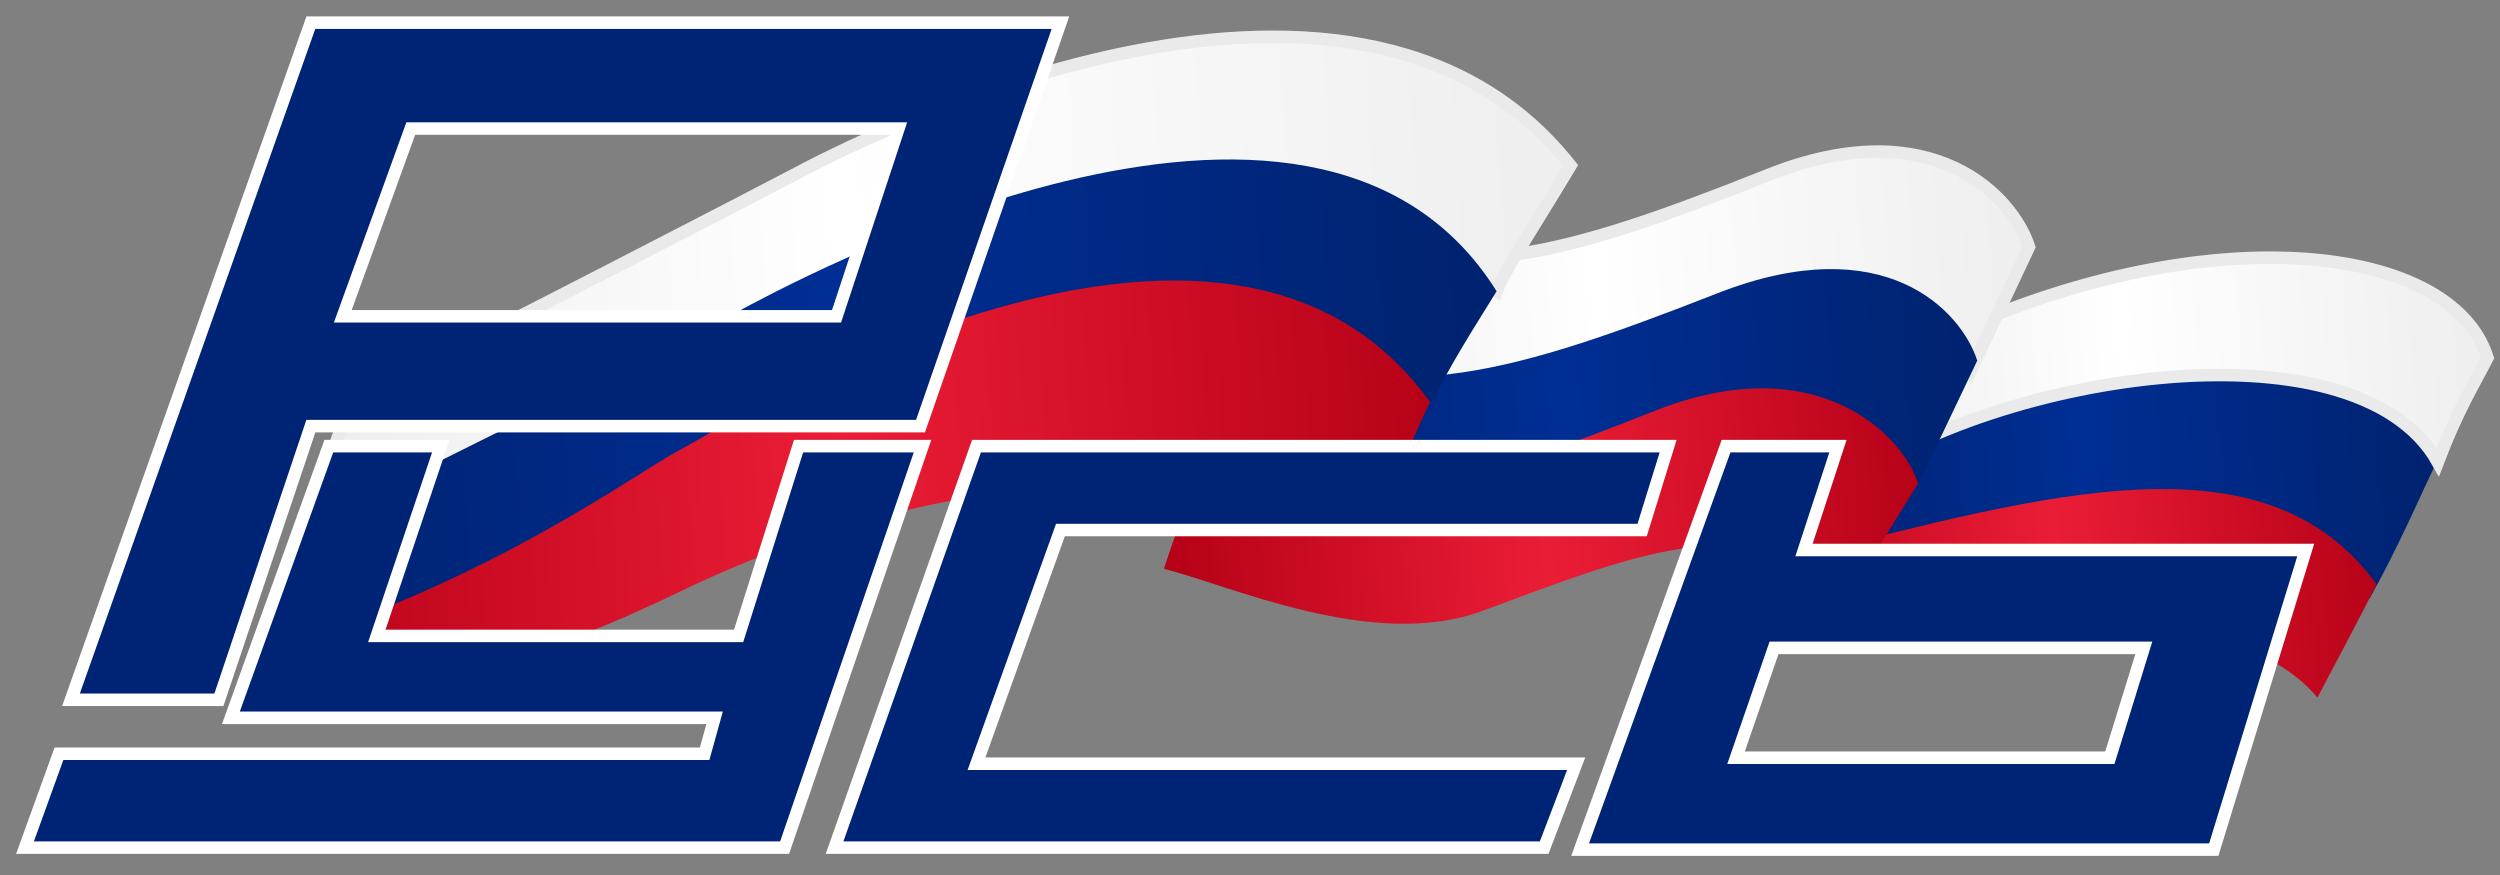
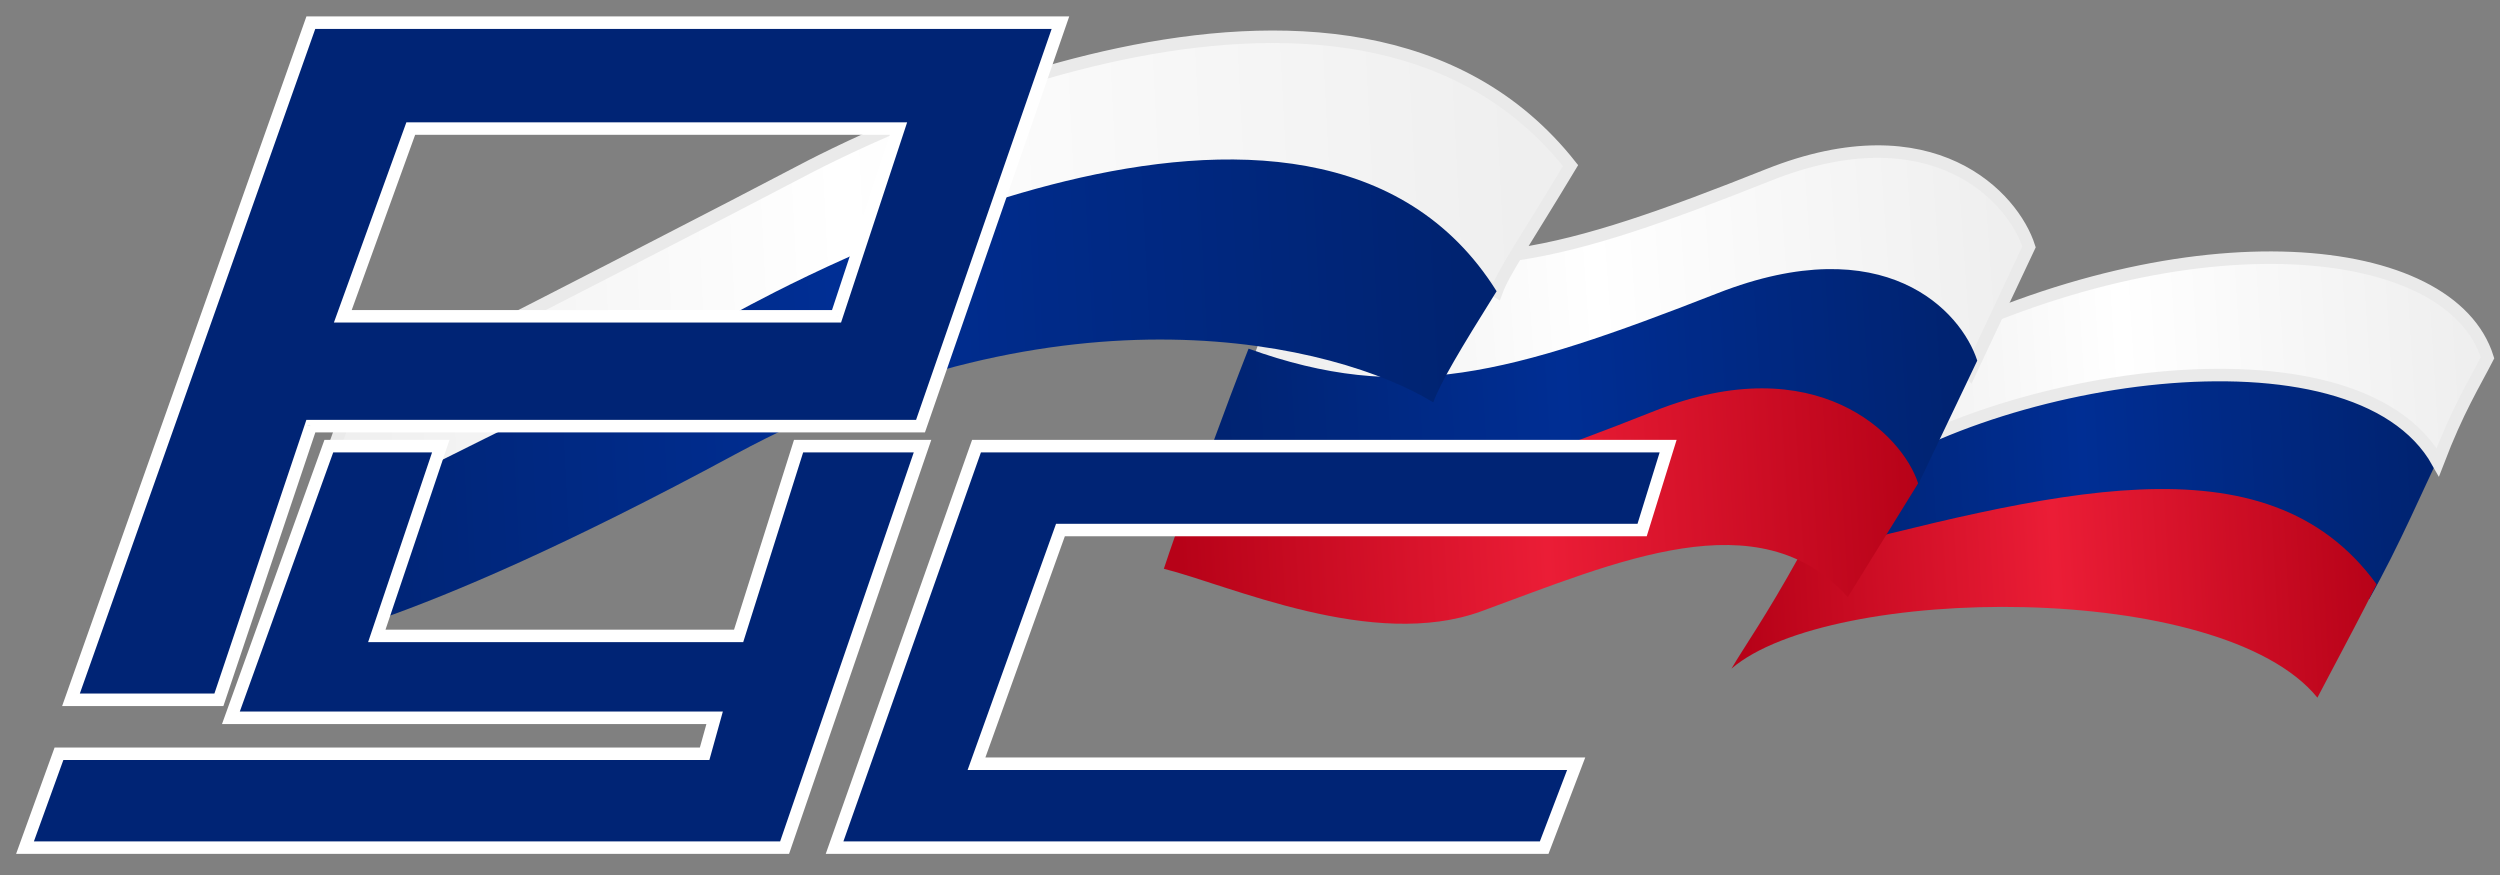
<svg xmlns="http://www.w3.org/2000/svg" width="100" height="35" viewBox="0 0 100 35" fill="none">
  <rect x="0" y="0" width="100" height="35" fill="#808080" stroke="none" />
  <path d="M73.911 18.934C84.874 13.475 93.288 13.127 97.596 18.216C97.06 19.264 95.95 21.894 94.767 23.963C90.922 16.674 73.174 21.302 70.696 24.591C71.204 23.723 72.557 21.377 73.911 18.934Z" fill="url(#paint0_linear_187_1138)" />
  <path d="M71.965 22.256C81.946 19.742 90.626 17.265 95.063 23.371C94.471 24.553 93.879 25.665 92.696 27.906C88.851 23.177 73.174 23.371 69.258 26.746C69.765 25.878 70.611 24.698 71.965 22.256Z" fill="url(#paint1_linear_187_1138)" />
  <path d="M76.703 13.98C87.666 8.521 98.022 9.581 99.501 14.31C98.965 15.358 98.317 16.379 97.512 18.486C94.176 12.537 79.156 15.073 73.488 19.637C73.996 18.769 75.349 16.422 76.703 13.98Z" fill="url(#paint2_linear_187_1138)" stroke="#EAEAEA" stroke-width="0.5" />
  <path d="M81.161 9.876L78.794 14.901C75.175 10.854 69.193 13.166 63.674 15.19C59.259 16.808 52.787 15.864 50.102 15.19C50.404 14.29 51.261 11.837 52.274 9.216C58.336 11.432 62.498 10.276 70.731 7C77.318 4.379 80.527 7.885 81.161 9.876Z" fill="url(#paint3_linear_187_1138)" stroke="#EAEAEA" stroke-width="0.5" />
  <path d="M79.09 14.425L76.7 19.435C73.022 15.389 67.137 17.896 61.528 19.919C57.041 21.538 50.464 20.594 47.736 19.919C48.043 19.02 48.913 16.567 49.943 13.946C56.103 16.162 60.333 15.006 68.7 11.73C75.394 9.109 78.447 12.434 79.09 14.425Z" fill="url(#paint4_linear_187_1138)" />
  <path d="M31.87 6.935C30.246 7.797 19.543 13.329 14.017 16.083L11.059 24.359C12.638 23.491 18.809 19.848 31.87 12.592C44.931 5.337 56.001 9.285 59.864 11.649C60.146 10.871 61.047 9.58 62.822 6.625C53.949 -4.607 33.9 5.858 31.87 6.935Z" fill="url(#paint5_linear_187_1138)" stroke="#EAEAEA" stroke-width="0.5" />
  <path d="M29.416 12.512C27.792 13.374 17.768 18.354 12.241 21.108L10.171 26.428C11.75 25.56 15.628 25.613 29.416 18.169C42.556 11.075 53.468 13.73 57.331 16.095C57.613 15.317 58.385 14.014 59.864 11.649C52.469 -0.173 31.447 11.434 29.416 12.512Z" fill="url(#paint6_linear_187_1138)" />
-   <path d="M27.048 18.078C25.424 18.94 19.222 23.537 10.171 26.132L9.579 28.497C13.129 28.201 19.044 27.61 27.048 23.735C40.533 17.207 51.1 19.395 54.963 21.76C55.245 20.982 55.916 18.741 57.202 16.083C48.919 4.556 29.078 17.001 27.048 18.078Z" fill="url(#paint7_linear_187_1138)" />
  <path d="M76.725 19.334L73.912 23.884C70.359 19.925 64.674 22.47 59.256 24.45C54.921 26.034 49.189 23.41 46.554 22.751C46.85 21.871 47.069 21.169 48.064 18.605C54.015 20.773 58.101 19.642 66.184 16.437C72.651 13.873 76.103 17.386 76.725 19.334Z" fill="url(#paint8_linear_187_1138)" />
  <path fill-rule="evenodd" clip-rule="evenodd" d="M2.839 27.992L12.434 0.907H42.417L36.821 17.046H12.434L8.756 27.992H2.839ZM16.431 5.142H35.94L33.462 12.652H13.712L16.431 5.142Z" fill="#002475" />
  <path d="M12.434 0.907V0.657H12.257L12.198 0.824L12.434 0.907ZM2.839 27.992L2.603 27.909L2.485 28.242H2.839V27.992ZM42.417 0.907L42.654 0.989L42.769 0.657H42.417V0.907ZM36.821 17.046V17.296H36.998L37.057 17.128L36.821 17.046ZM12.434 17.046V16.796H12.254L12.197 16.967L12.434 17.046ZM8.756 27.992V28.242H8.935L8.993 28.072L8.756 27.992ZM35.94 5.142L36.178 5.22L36.286 4.892H35.94V5.142ZM16.431 5.142V4.892H16.255L16.196 5.056L16.431 5.142ZM33.462 12.652V12.902H33.642L33.699 12.73L33.462 12.652ZM13.712 12.652L13.477 12.567L13.356 12.902H13.712V12.652ZM12.198 0.824L2.603 27.909L3.075 28.076L12.669 0.991L12.198 0.824ZM42.417 0.657H12.434V1.157H42.417V0.657ZM37.057 17.128L42.654 0.989L42.181 0.825L36.584 16.964L37.057 17.128ZM12.434 17.296H36.821V16.796H12.434V17.296ZM8.993 28.072L12.671 17.126L12.197 16.967L8.519 27.912L8.993 28.072ZM2.839 28.242H8.756V27.742H2.839V28.242ZM35.94 4.892H16.431V5.392H35.94V4.892ZM33.699 12.73L36.178 5.22L35.703 5.063L33.224 12.573L33.699 12.73ZM13.712 12.902H33.462V12.402H13.712V12.902ZM16.196 5.056L13.477 12.567L13.947 12.737L16.666 5.227L16.196 5.056Z" fill="white" />
  <path d="M17.631 17.846H13.153L9.236 28.712H28.585L28.185 30.15H2.359L1 33.905H31.384L36.901 17.846H31.943L29.545 25.436H15.072L17.631 17.846Z" fill="#002475" stroke="white" stroke-width="0.5" />
  <path d="M66.725 17.846H39.06L33.383 33.905H61.767L63.047 30.549H39.06L42.418 21.201H65.685L66.725 17.846Z" fill="#002475" stroke="white" stroke-width="0.5" />
-   <path fill-rule="evenodd" clip-rule="evenodd" d="M69.042 17.846H73.519L72.16 22H92.229L88.551 33.985H63.205L69.042 17.846ZM70.961 25.915H85.753L84.394 30.309H69.442L70.961 25.915Z" fill="#002475" stroke="white" stroke-width="0.5" />
  <defs>
    <linearGradient id="paint0_linear_187_1138" x1="71.485" y1="21.692" x2="97.003" y2="20.259" gradientUnits="userSpaceOnUse">
      <stop stop-color="#002371" />
      <stop offset="0.469" stop-color="#002E94" />
      <stop offset="1" stop-color="#002371" />
    </linearGradient>
    <linearGradient id="paint1_linear_187_1138" x1="69.8" y1="24.967" x2="95.075" y2="23.522" gradientUnits="userSpaceOnUse">
      <stop stop-color="#B70218" />
      <stop offset="0.495" stop-color="#EB1D36" />
      <stop offset="1" stop-color="#B70218" />
    </linearGradient>
    <linearGradient id="paint2_linear_187_1138" x1="74.865" y1="17.016" x2="98.694" y2="15.509" gradientUnits="userSpaceOnUse">
      <stop stop-color="#EFEFEF" />
      <stop offset="0.427" stop-color="white" />
      <stop offset="1" stop-color="#EFEFEF" />
    </linearGradient>
    <linearGradient id="paint3_linear_187_1138" x1="51.747" y1="13.268" x2="80.171" y2="11.269" gradientUnits="userSpaceOnUse">
      <stop stop-color="#EFEFEF" />
      <stop offset="0.427" stop-color="white" />
      <stop offset="1" stop-color="#EFEFEF" />
    </linearGradient>
    <linearGradient id="paint4_linear_187_1138" x1="48.656" y1="17.894" x2="78.367" y2="15.962" gradientUnits="userSpaceOnUse">
      <stop stop-color="#002371" />
      <stop offset="0.469" stop-color="#002E94" />
      <stop offset="1" stop-color="#002371" />
    </linearGradient>
    <linearGradient id="paint5_linear_187_1138" x1="13.799" y1="17.929" x2="61.282" y2="15.492" gradientUnits="userSpaceOnUse">
      <stop stop-color="#EFEFEF" />
      <stop offset="0.427" stop-color="white" />
      <stop offset="1" stop-color="#EFEFEF" />
    </linearGradient>
    <linearGradient id="paint6_linear_187_1138" x1="11.628" y1="20.604" x2="58.791" y2="18.168" gradientUnits="userSpaceOnUse">
      <stop stop-color="#002371" />
      <stop offset="0.469" stop-color="#002E94" />
      <stop offset="1" stop-color="#002371" />
    </linearGradient>
    <linearGradient id="paint7_linear_187_1138" x1="10.58" y1="22.413" x2="57.256" y2="20.034" gradientUnits="userSpaceOnUse">
      <stop stop-color="#B70218" />
      <stop offset="0.495" stop-color="#EB1D36" />
      <stop offset="1" stop-color="#B70218" />
    </linearGradient>
    <linearGradient id="paint8_linear_187_1138" x1="47.188" y1="21.634" x2="76.732" y2="19.884" gradientUnits="userSpaceOnUse">
      <stop stop-color="#B70218" />
      <stop offset="0.495" stop-color="#EB1D36" />
      <stop offset="1" stop-color="#B70218" />
    </linearGradient>
  </defs>
</svg>